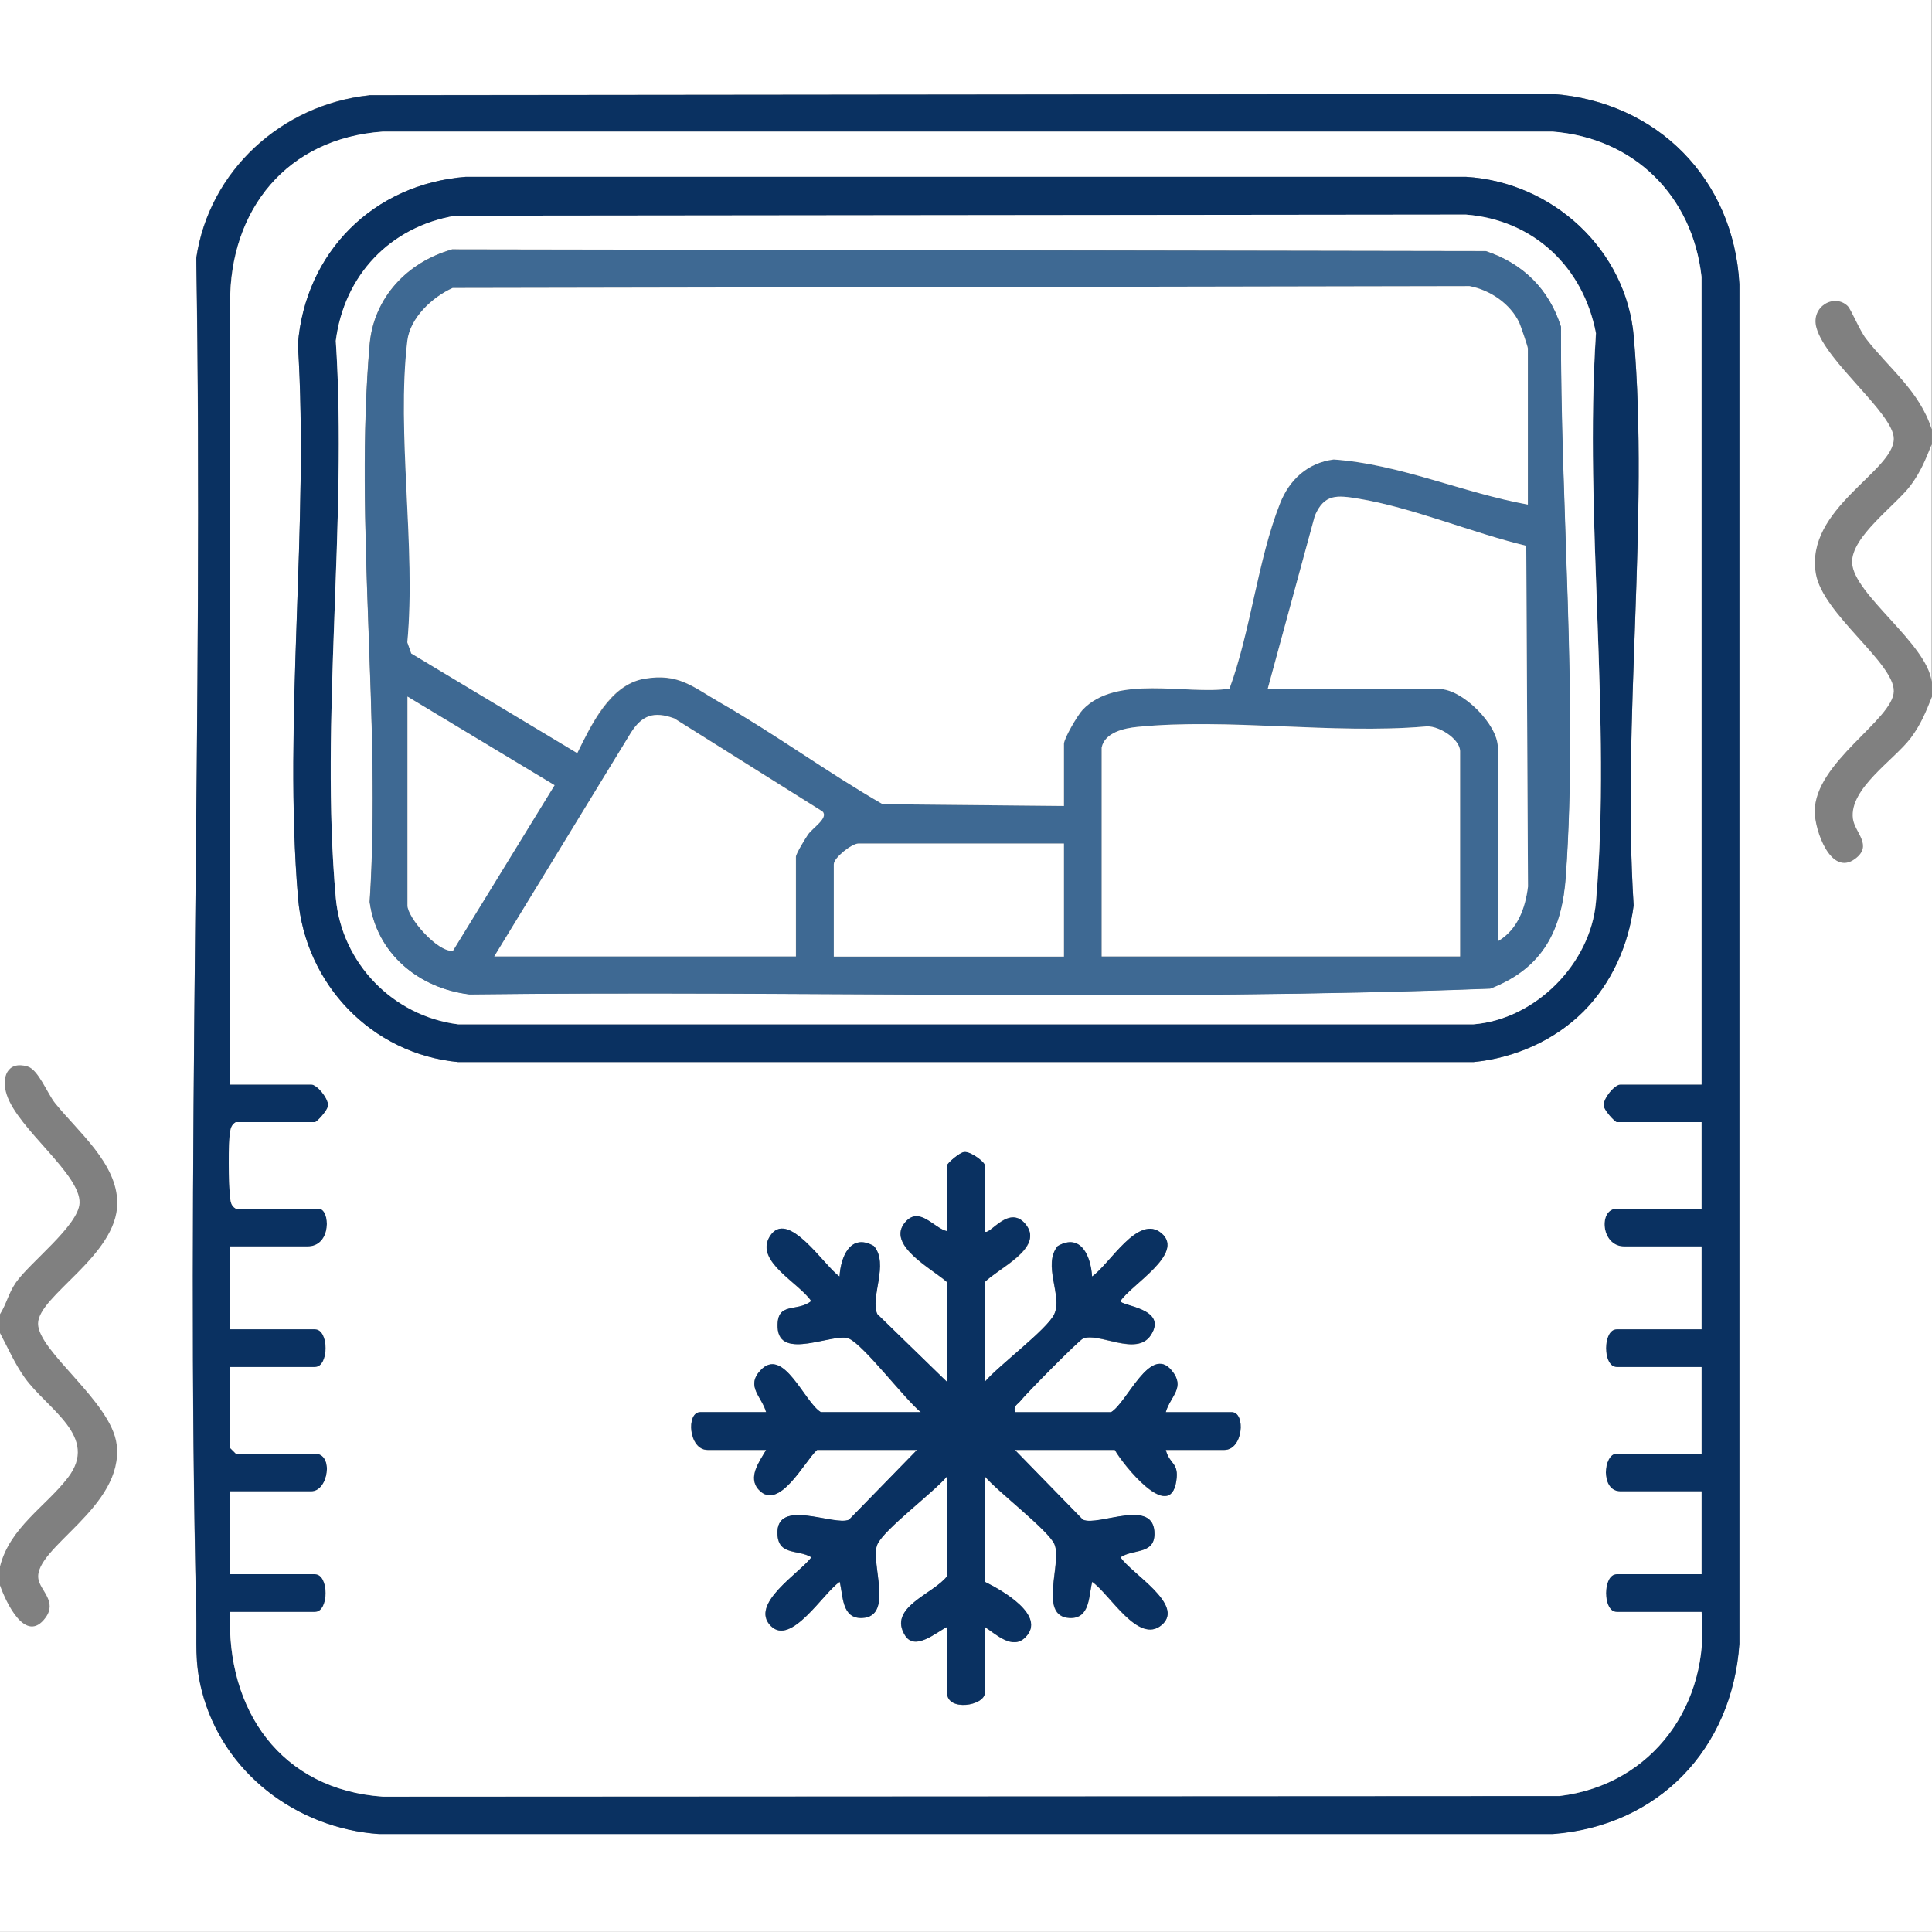
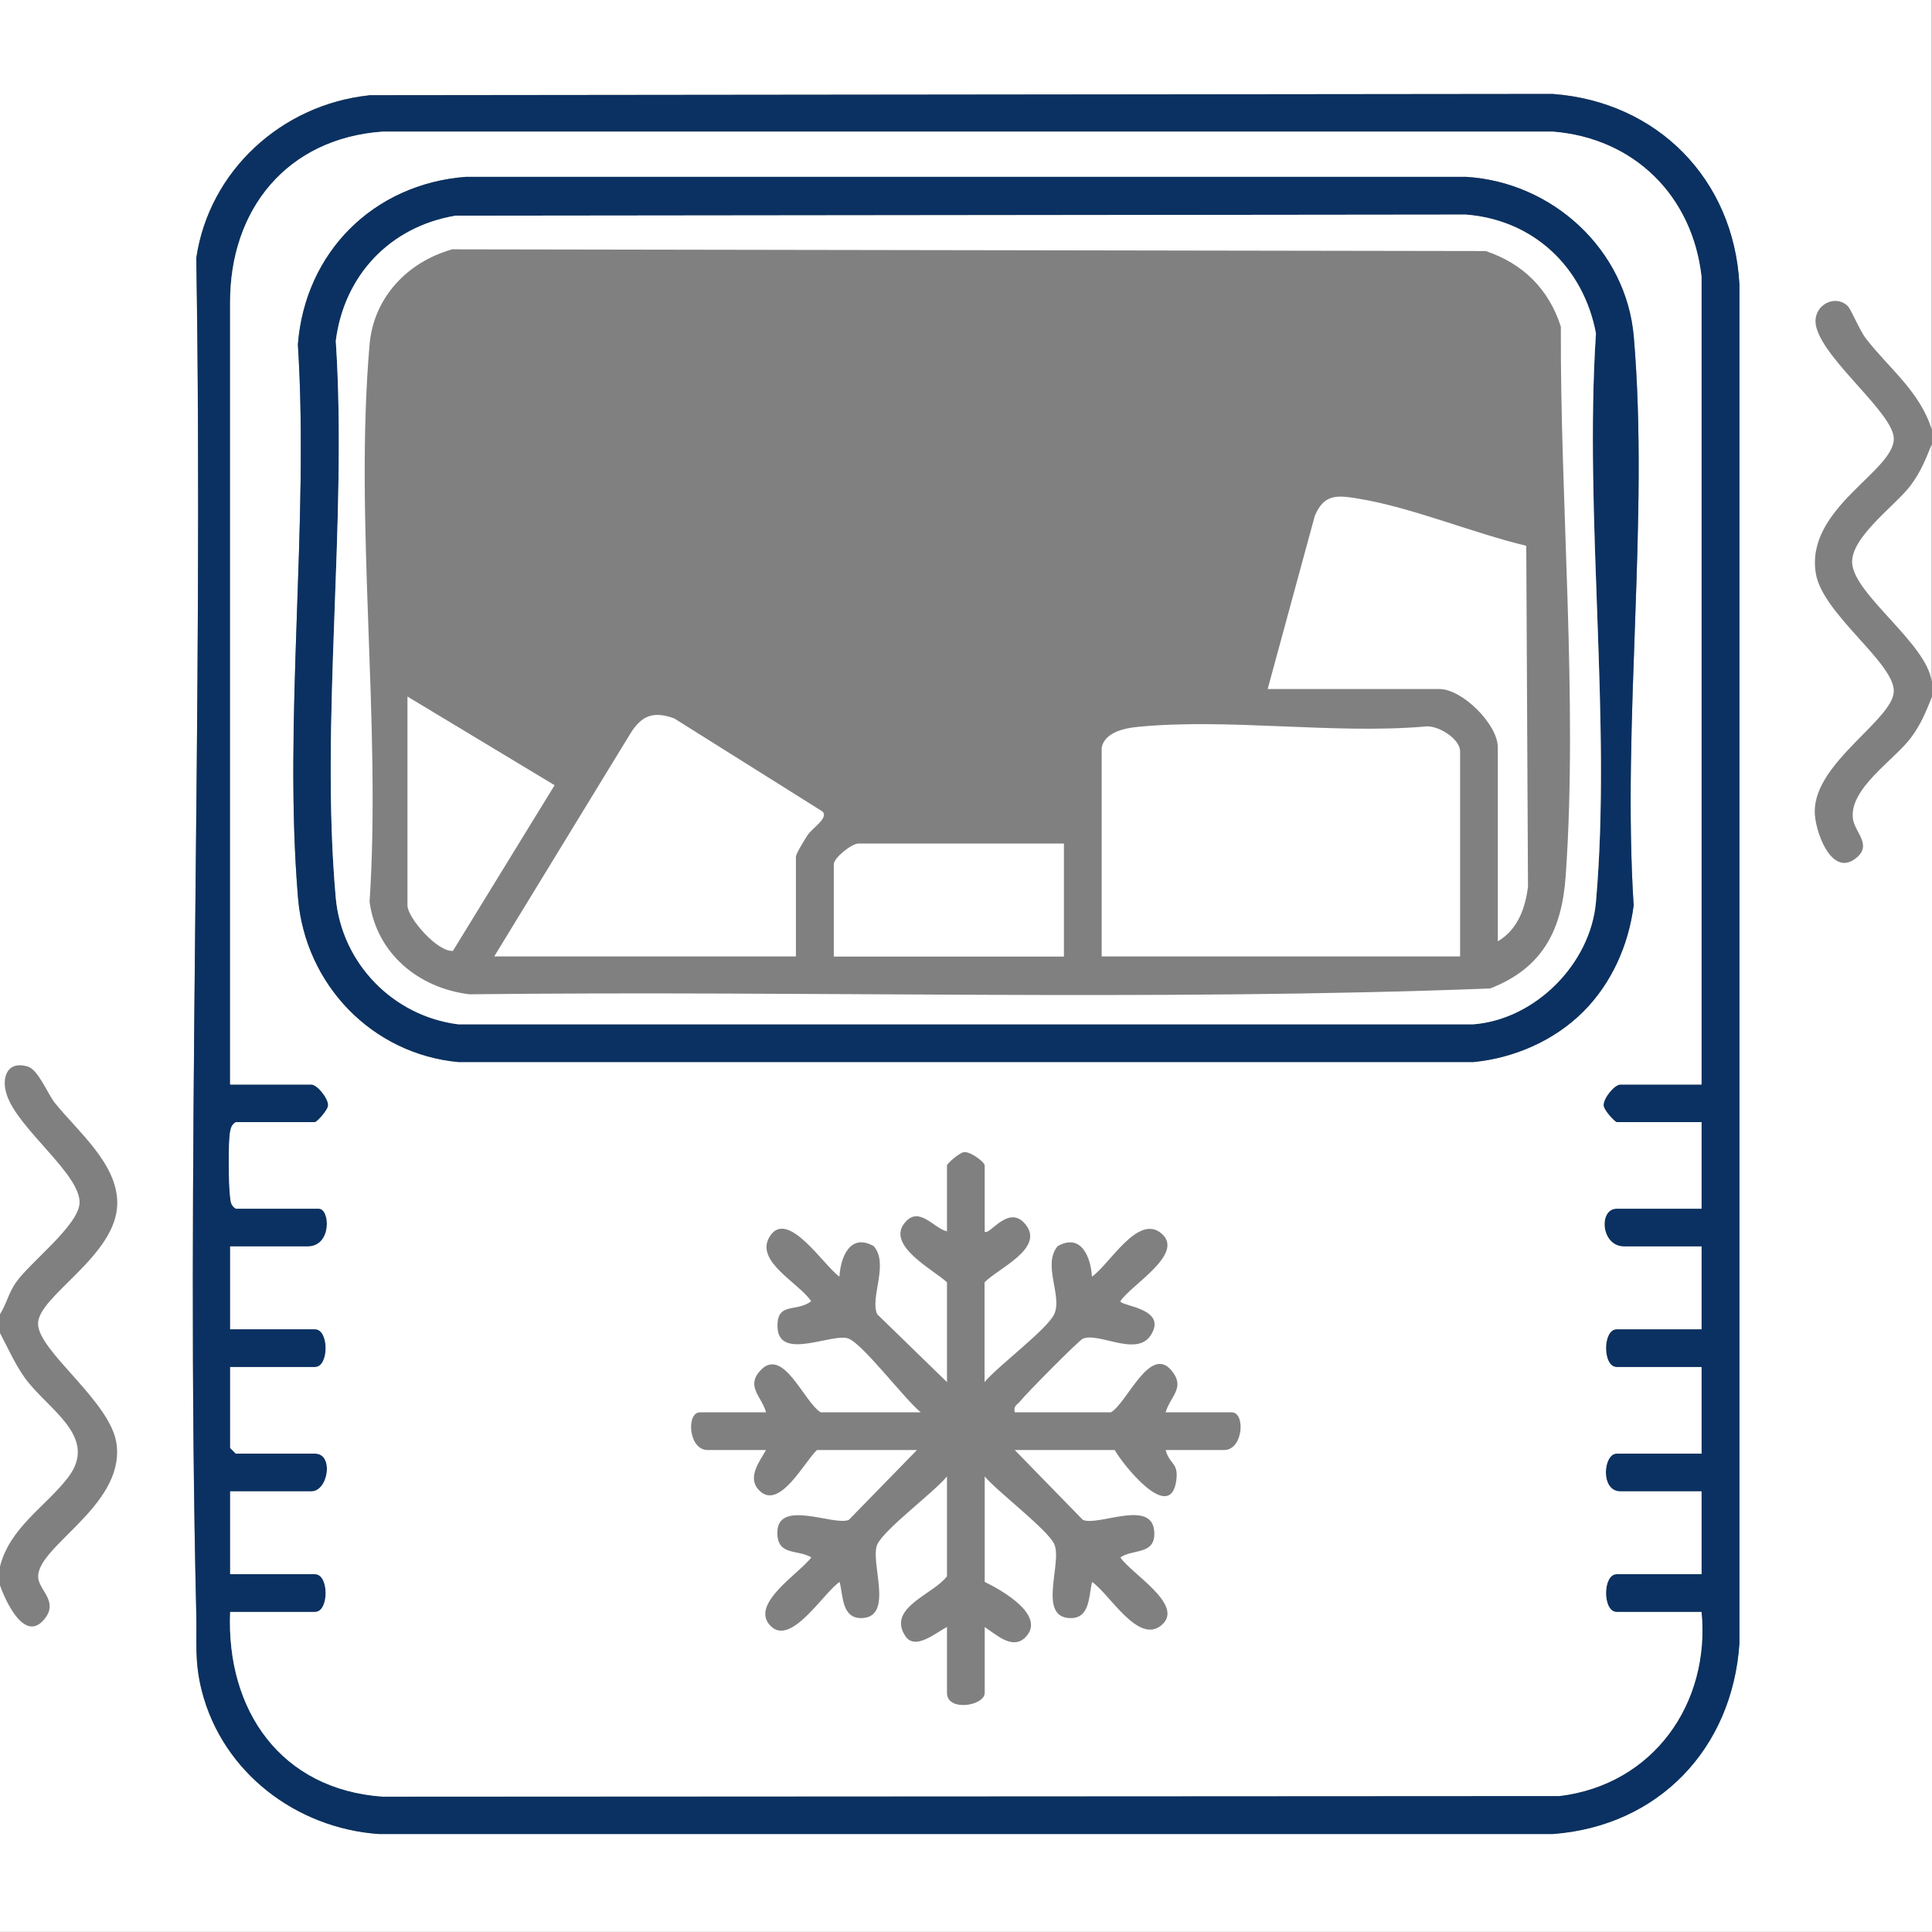
<svg xmlns="http://www.w3.org/2000/svg" id="Layer_1" viewBox="0 0 122.9 122.89">
  <rect x="0" y="0" width="122.9" height="122.89" fill="#808080" stroke="none" />
  <defs>
    <style>.cls-1{fill:#0a3161;}.cls-2{fill:#fff;}.cls-3{fill:#3e6993;}</style>
  </defs>
  <path class="cls-2" d="M0,83.6V0h122.88v27.31c-.76-2.42-2.72-3.88-4.18-5.77-.41-.53-.94-1.85-1.16-2.07-.85-.83-2.37.03-1.99,1.38.6,2.17,4.92,5.46,4.92,7.06,0,2.09-5.64,4.43-4.96,8.57.42,2.56,4.99,5.68,4.96,7.49s-5.04,4.52-5.03,7.66c0,1.18,1.02,4.14,2.56,3.01,1.17-.86-.01-1.66-.13-2.56-.25-1.92,2.64-3.74,3.69-5.15.64-.86.95-1.64,1.34-2.61v78.57H0v-22.04c.37,1.05,1.63,3.79,2.9,2.05.75-1.03-.35-1.72-.46-2.47-.3-1.98,5.47-4.55,4.98-8.54-.33-2.72-5-5.92-5-7.69s5.03-4.32,5.04-7.66c.01-2.52-2.51-4.56-3.96-6.37-.49-.61-1.06-2.13-1.75-2.33-1.3-.38-1.68.72-1.32,1.8.71,2.18,4.71,5.06,4.63,6.89-.06,1.43-3.19,3.8-4.06,5.07-.47.69-.58,1.33-1,2h0ZM23.47,6.06c-5.55.59-10.17,4.79-10.99,10.35.48,28.78-.67,57.7,0,86.22.04,1.85-.12,3.07.35,4.92,1.32,5.18,5.99,8.75,11.27,9.11h74.66c6.74-.5,11.42-5.42,11.88-12.1V18.07c-.36-6.66-5.21-11.61-11.88-12.1l-75.3.08h.01Z" />
  <path class="cls-2" d="M122.88,43.36c-.3-2.42-4.96-5.55-5.06-7.55-.08-1.66,2.75-3.64,3.72-4.93.64-.86.95-1.64,1.34-2.61v15.09Z" />
  <path class="cls-2" d="M0,99.65v-14.85c.52.97.93,1.94,1.58,2.85,1.44,2.01,4.76,3.74,2.73,6.36-1.39,1.81-3.69,3.16-4.31,5.64Z" />
  <path class="cls-1" d="M23.47,6.06l75.3-.08c6.67.49,11.52,5.43,11.88,12.1v86.49c-.46,6.67-5.14,11.6-11.88,12.1H24.11c-5.27-.37-9.95-3.93-11.27-9.11-.47-1.85-.31-3.07-.35-4.92-.68-28.52.47-57.44,0-86.22.82-5.56,5.44-9.76,10.99-10.35h-.01ZM108.24,68.99V17.61c-.58-5.14-4.28-8.83-9.47-9.23H24.35c-6.09.42-9.74,4.95-9.72,10.9v49.71h5.17c.38,0,1.09.87,1.07,1.32,0,.31-.73,1.07-.83,1.07h-5.04c-.24.15-.31.33-.36.6-.13.7-.1,3.32-.01,4.08.04.35.03.62.37.83h5.28c.72,0,.85,2.4-.72,2.4h-4.92v5.27h5.4c.9,0,.9,2.4,0,2.4h-5.4v5.15l.36.36h5.04c1.21,0,.85,2.4-.24,2.4h-5.16v5.27h5.4c.9,0,.9,2.4,0,2.4h-5.4c-.26,6.24,3.22,11.29,9.71,11.75l74.86-.04c5.95-.72,9.59-5.87,9.03-11.71h-5.4c-.9,0-.9-2.4,0-2.4h5.4v-5.27h-5.16c-1.3,0-1.09-2.4-.24-2.4h5.4v-5.51h-5.4c-.9,0-.9-2.4,0-2.4h5.4v-5.27h-4.92c-1.49,0-1.64-2.4-.48-2.4h5.4v-5.51h-5.4c-.11,0-.83-.76-.83-1.07-.01-.45.7-1.32,1.07-1.32,0,0,5.16,0,5.16,0Z" />
  <path class="cls-2" d="M108.24,68.99h-5.16c-.38,0-1.09.87-1.07,1.32,0,.31.73,1.07.83,1.07h5.4v5.51h-5.4c-1.16,0-1.01,2.4.48,2.4h4.92v5.27h-5.4c-.9,0-.9,2.4,0,2.4h5.4v5.51h-5.4c-.85,0-1.06,2.4.24,2.4h5.16v5.27h-5.4c-.9,0-.9,2.4,0,2.4h5.4c.56,5.84-3.08,10.98-9.03,11.71l-74.86.04c-6.49-.45-9.97-5.51-9.71-11.75h5.4c.9,0,.9-2.4,0-2.4h-5.4v-5.27h5.16c1.09,0,1.45-2.4.24-2.4h-5.04l-.36-.36v-5.15h5.4c.9,0,.9-2.4,0-2.4h-5.4v-5.27h4.92c1.57,0,1.44-2.4.72-2.4h-5.28c-.34-.21-.33-.48-.37-.83-.09-.77-.12-3.38.01-4.08.05-.27.12-.45.36-.6h5.04c.11,0,.83-.76.83-1.07.01-.45-.7-1.32-1.07-1.32h-5.16V19.27c-.03-5.95,3.62-10.47,9.71-10.9h74.42c5.19.41,8.9,4.1,9.47,9.24,0,0,0,51.38,0,51.38ZM100.72,64.35c1.79-1.79,2.88-4.23,3.2-6.75-.74-11.7,1-24.62.01-36.17-.47-5.54-5.16-9.85-10.68-10.18H29.63c-5.88.46-10.22,4.8-10.68,10.66.72,11.41-.93,23.94.01,35.22.46,5.49,4.69,9.91,10.19,10.43h64.58c2.61-.25,5.14-1.37,6.99-3.21ZM62.64,78.33v-4.19c0-.21-.89-.89-1.31-.85-.3.03-1.09.73-1.09.85v4.19c-.84-.19-1.74-1.61-2.64-.6-1.32,1.46,1.78,3.04,2.64,3.84v6.35l-4.44-4.32c-.48-1.05.77-3.2-.22-4.33-1.5-.85-2.11.7-2.18,1.94-.95-.63-3.32-4.41-4.45-2.53-.94,1.56,1.85,2.91,2.65,4.09-.92.74-2.2,0-2.14,1.66.08,2.19,3.57.3,4.54.73s3.55,3.85,4.57,4.68h-6.36c-1.06-.62-2.39-4.24-3.85-2.65-.93,1.02.11,1.67.37,2.65h-4.2c-.89,0-.74,2.4.48,2.4h3.72c-.41.72-1.2,1.73-.48,2.52,1.29,1.44,2.94-1.81,3.72-2.52h6.36l-4.33,4.44c-.94.43-4.67-1.43-4.55.93.07,1.37,1.31.94,2.16,1.46-.74,1.01-3.98,2.98-2.58,4.37,1.3,1.3,3.36-2.13,4.38-2.81.23.89.13,2.36,1.44,2.3,2.05-.1.46-3.61.96-4.69.44-.96,3.6-3.31,4.43-4.32v6.35c-.85,1.15-3.82,1.99-2.66,3.79.63.98,1.98-.23,2.66-.56v4.19c0,1.21,2.4.83,2.4,0v-4.19c.71.46,1.76,1.48,2.58.66,1.38-1.39-1.52-3.02-2.58-3.53v-6.71c.79.95,4.06,3.43,4.43,4.32.51,1.18-1.07,4.59.96,4.69,1.32.07,1.22-1.4,1.44-2.3,1.13.78,2.95,4.02,4.43,2.74s-1.96-3.27-2.63-4.3c.8-.54,2.13-.17,2.16-1.46.05-2.39-3.56-.48-4.55-.93l-4.33-4.44h6.36c.5.9,3.5,4.68,3.91,1.98.18-1.2-.42-1.03-.67-1.98h3.72c1.22,0,1.37-2.4.48-2.4h-4.2c.29-1.02,1.28-1.56.38-2.65-1.38-1.67-2.83,2.05-3.86,2.65h-6.12c-.1-.42.17-.48.36-.72.33-.43,3.71-3.85,3.97-3.96,1-.44,3.42,1.18,4.32-.22,1.12-1.73-1.94-1.85-1.93-2.17.67-1.03,4.12-3.01,2.62-4.3s-3.3,1.96-4.43,2.74c-.07-1.23-.68-2.79-2.18-1.94-.99,1.19.32,3.16-.22,4.33-.44.96-3.6,3.31-4.43,4.32v-6.35c.86-.88,3.75-2.12,2.66-3.61s-2.37.71-2.66.38h0Z" />
  <path class="cls-1" d="M100.72,64.35c-1.84,1.84-4.38,2.95-6.99,3.21H29.15c-5.5-.52-9.73-4.94-10.19-10.43-.95-11.28.71-23.81-.01-35.22.46-5.86,4.8-10.2,10.68-10.66h63.62c5.52.33,10.21,4.64,10.68,10.18.98,11.55-.75,24.48-.01,36.17-.32,2.52-1.41,4.96-3.2,6.75ZM28.98,13.72c-4.16.7-7.09,3.8-7.62,7.96.75,11.43-1.01,24.16,0,35.44.37,4.16,3.65,7.52,7.79,8.04h64.58c3.95-.31,7.46-3.86,7.8-7.78,1-11.53-.77-24.5,0-36.18-.8-4.21-3.96-7.21-8.27-7.55l-64.27.07h-.01Z" />
-   <path class="cls-1" d="M62.64,78.33c.29.33,1.6-1.83,2.66-.38s-1.8,2.73-2.66,3.61v6.35c.84-1.01,3.99-3.35,4.43-4.32.54-1.17-.77-3.14.22-4.33,1.5-.85,2.11.7,2.18,1.94,1.13-.78,2.95-4.02,4.43-2.74s-1.96,3.27-2.62,4.3c0,.32,3.05.45,1.93,2.17-.91,1.39-3.33-.22-4.32.22-.26.11-3.64,3.53-3.97,3.96-.19.24-.46.3-.36.72h6.12c1.02-.6,2.48-4.32,3.86-2.65.9,1.09-.09,1.63-.38,2.65h4.2c.89,0,.74,2.4-.48,2.4h-3.72c.25.96.85.78.67,1.98-.41,2.69-3.41-1.08-3.91-1.98h-6.36l4.33,4.44c.99.45,4.59-1.46,4.55.93-.02,1.29-1.36.92-2.16,1.46.67,1.03,4.12,3.02,2.63,4.3s-3.3-1.96-4.43-2.74c-.23.89-.13,2.36-1.44,2.3-2.02-.1-.45-3.51-.96-4.69-.38-.88-3.64-3.37-4.43-4.32v6.71c1.06.52,3.96,2.15,2.58,3.53-.82.83-1.88-.2-2.58-.66v4.19c0,.83-2.4,1.21-2.4,0v-4.19c-.67.33-2.02,1.54-2.66.56-1.16-1.81,1.8-2.65,2.66-3.79v-6.35c-.84,1.01-3.99,3.35-4.43,4.32-.5,1.08,1.09,4.59-.96,4.69-1.32.07-1.22-1.4-1.44-2.3-1.03.68-3.09,4.12-4.38,2.81-1.39-1.4,1.84-3.37,2.58-4.37-.85-.52-2.09-.09-2.16-1.46-.12-2.36,3.61-.5,4.55-.93l4.33-4.44h-6.36c-.79.71-2.43,3.96-3.72,2.52-.71-.79.07-1.8.48-2.52h-3.72c-1.22,0-1.37-2.4-.48-2.4h4.2c-.27-.98-1.31-1.63-.37-2.65,1.46-1.59,2.8,2.02,3.85,2.65h6.36c-1.02-.83-3.63-4.27-4.57-4.68s-4.45,1.47-4.54-.73c-.06-1.66,1.22-.92,2.14-1.66-.8-1.18-3.59-2.52-2.65-4.09,1.13-1.88,3.5,1.9,4.45,2.53.07-1.23.68-2.79,2.18-1.94.99,1.13-.26,3.28.22,4.33l4.44,4.32v-6.35c-.86-.8-3.96-2.37-2.64-3.84.9-1,1.8.41,2.64.6v-4.19c0-.13.79-.82,1.09-.85.42-.04,1.31.64,1.31.85v4.19h0Z" />
  <path class="cls-2" d="M28.98,13.72l64.27-.07c4.31.34,7.47,3.35,8.27,7.55-.76,11.68,1.01,24.65,0,36.18-.34,3.92-3.85,7.47-7.8,7.78H29.15c-4.14-.52-7.41-3.88-7.79-8.04-1.01-11.28.75-24.01,0-35.44.53-4.17,3.46-7.27,7.62-7.96ZM28.74,15.87c-2.83.8-4.97,3.06-5.23,6.04-.98,11.31.75,24.01,0,35.46.45,3.3,3.13,5.49,6.35,5.88,21.63-.25,43.36.46,64.93-.37,3.35-1.3,4.57-3.72,4.81-7.18.78-11.21-.36-23.65-.31-34.92-.76-2.38-2.41-4.02-4.78-4.81l-65.78-.11h0Z" />
-   <path class="cls-3" d="M28.74,15.87l65.78.11c2.37.78,4.03,2.43,4.78,4.81-.05,11.27,1.09,23.71.31,34.92-.24,3.46-1.45,5.88-4.81,7.18-21.57.83-43.3.11-64.93.37-3.22-.39-5.9-2.58-6.35-5.88.75-11.45-.99-24.15,0-35.46.26-2.98,2.39-5.24,5.23-6.04h0ZM97.2,32.1v-9.94c0-.09-.45-1.42-.54-1.62-.57-1.22-1.86-2.09-3.17-2.34l-64.69.12c-1.29.58-2.7,1.88-2.88,3.36-.71,5.89.55,13.14,0,19.18l.25.71,10.56,6.34c.87-1.75,2.15-4.37,4.26-4.73s3.09.52,4.84,1.52c3.51,2.01,6.82,4.43,10.33,6.46l11.53.11v-3.95c0-.35.87-1.83,1.19-2.17,2.15-2.26,6.55-.94,9.34-1.34,1.34-3.67,1.8-8.2,3.21-11.77.6-1.52,1.77-2.6,3.42-2.81,4.18.3,8.23,2.12,12.36,2.87h-.01ZM95.28,59.88c1.25-.74,1.74-2.1,1.92-3.48l-.11-21.68c-3.39-.81-7.3-2.45-10.68-3-1.35-.22-2.18-.32-2.77,1.09l-3,11.02h10.92c1.46,0,3.72,2.26,3.72,3.71v12.34ZM25.92,44.31v13.29c0,.76,1.88,2.97,2.89,2.89l6.47-10.54s-9.36-5.64-9.36-5.64ZM50.64,60.84v-6.35c0-.19.59-1.15.76-1.4.3-.44,1.33-1.07.93-1.48l-9.43-5.92c-1.3-.47-2.05-.2-2.77.93l-8.68,14.21h19.2,0ZM70.08,47.55v13.29h22.8v-13.05c0-.8-1.44-1.71-2.27-1.57-5.82.49-12.54-.56-18.25.02-.84.08-2.08.35-2.28,1.31ZM67.68,53.66h-13.08c-.41,0-1.56.9-1.56,1.32v5.87h14.64v-7.19Z" />
-   <path class="cls-2" d="M97.2,32.1c-4.14-.75-8.18-2.58-12.36-2.87-1.66.21-2.83,1.29-3.42,2.81-1.41,3.57-1.86,8.11-3.21,11.77-2.79.4-7.19-.92-9.34,1.34-.32.34-1.19,1.82-1.19,2.17v3.95l-11.53-.11c-3.51-2.02-6.82-4.45-10.33-6.46-1.75-1-2.63-1.9-4.84-1.52s-3.39,2.98-4.26,4.73l-10.56-6.34-.25-.71c.56-6.04-.7-13.29,0-19.18.18-1.47,1.59-2.78,2.88-3.36l64.69-.12c1.31.25,2.6,1.12,3.17,2.34.09.2.54,1.53.54,1.62v9.94h.01Z" />
  <path class="cls-2" d="M70.08,47.55c.2-.96,1.44-1.23,2.28-1.31,5.71-.57,12.43.47,18.25-.02.82-.14,2.27.77,2.27,1.57v13.05h-22.8s0-13.29,0-13.29Z" />
  <path class="cls-2" d="M50.64,60.84h-19.2l8.68-14.21c.72-1.14,1.47-1.4,2.77-.93l9.43,5.92c.41.41-.63,1.04-.93,1.48-.17.25-.76,1.21-.76,1.4v6.35h0Z" />
  <path class="cls-2" d="M95.28,59.88v-12.34c0-1.46-2.26-3.71-3.72-3.71h-10.92l3-11.02c.6-1.41,1.43-1.31,2.77-1.09,3.38.55,7.29,2.19,10.68,3l.11,21.68c-.17,1.38-.66,2.74-1.92,3.48Z" />
  <path class="cls-2" d="M67.68,53.66v7.19h-14.64v-5.87c0-.42,1.15-1.32,1.56-1.32h13.08Z" />
  <path class="cls-2" d="M25.92,44.31l9.36,5.64-6.47,10.54c-1.01.07-2.89-2.13-2.89-2.89v-13.29Z" />
</svg>